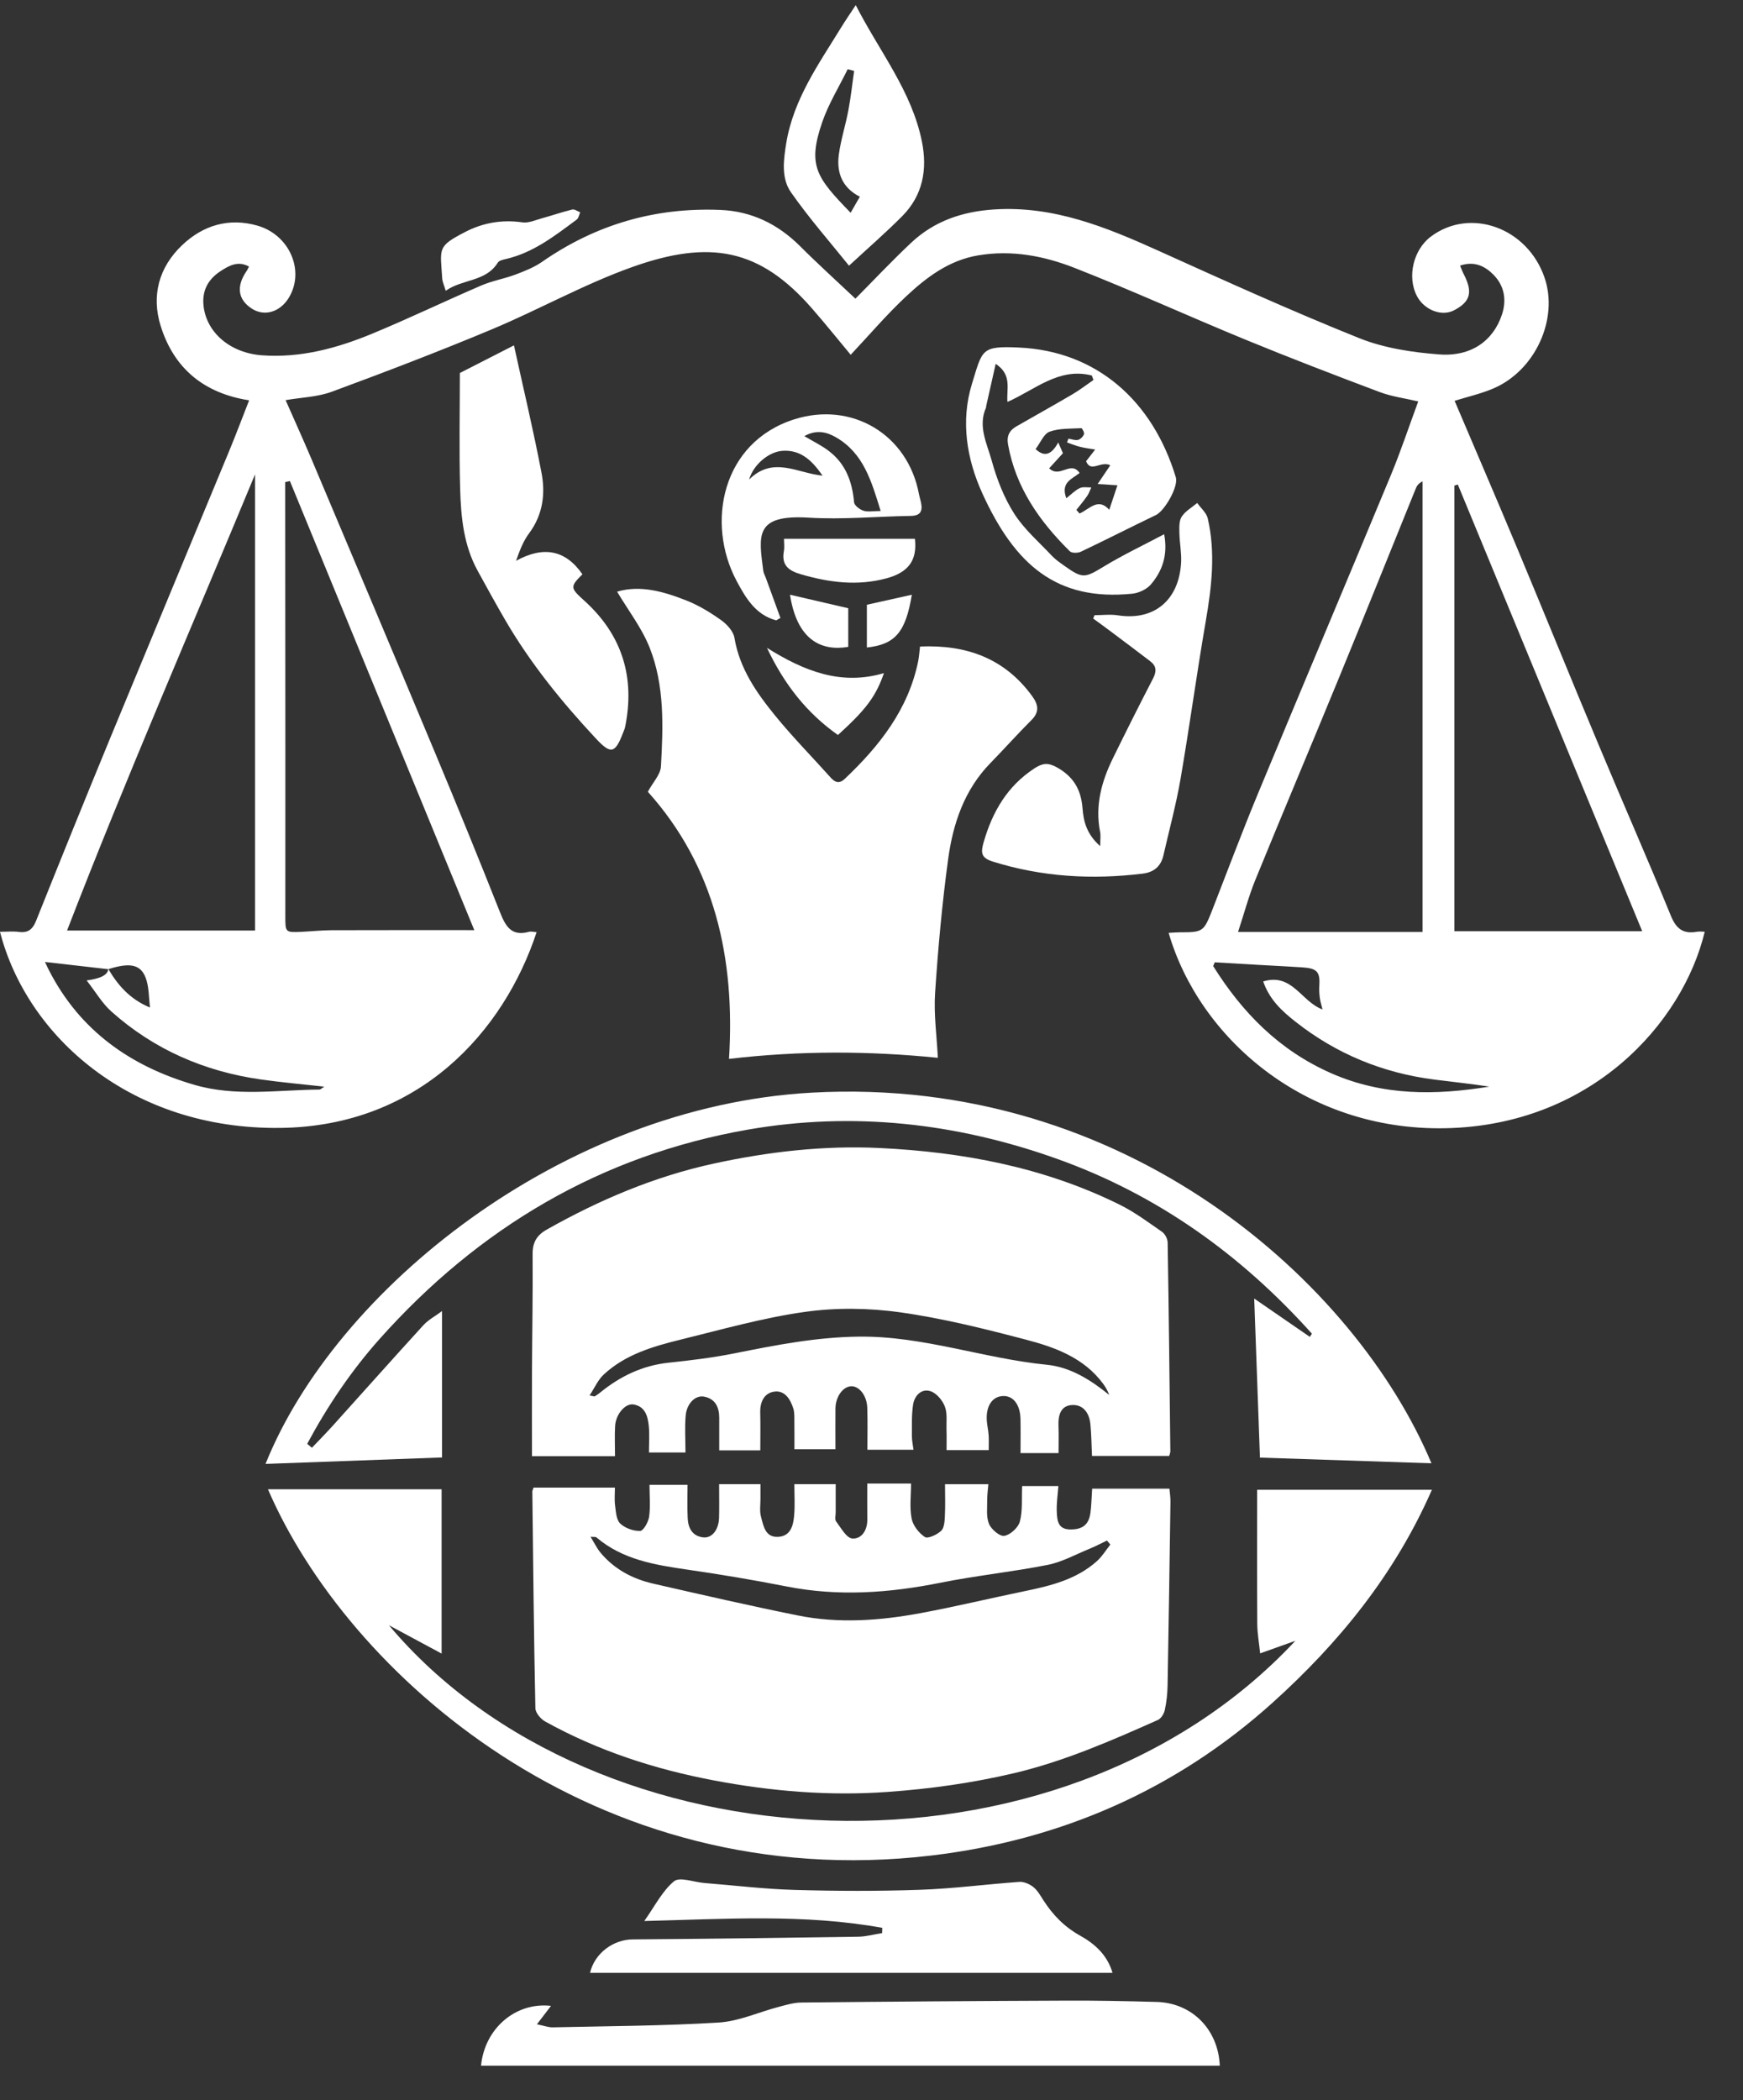
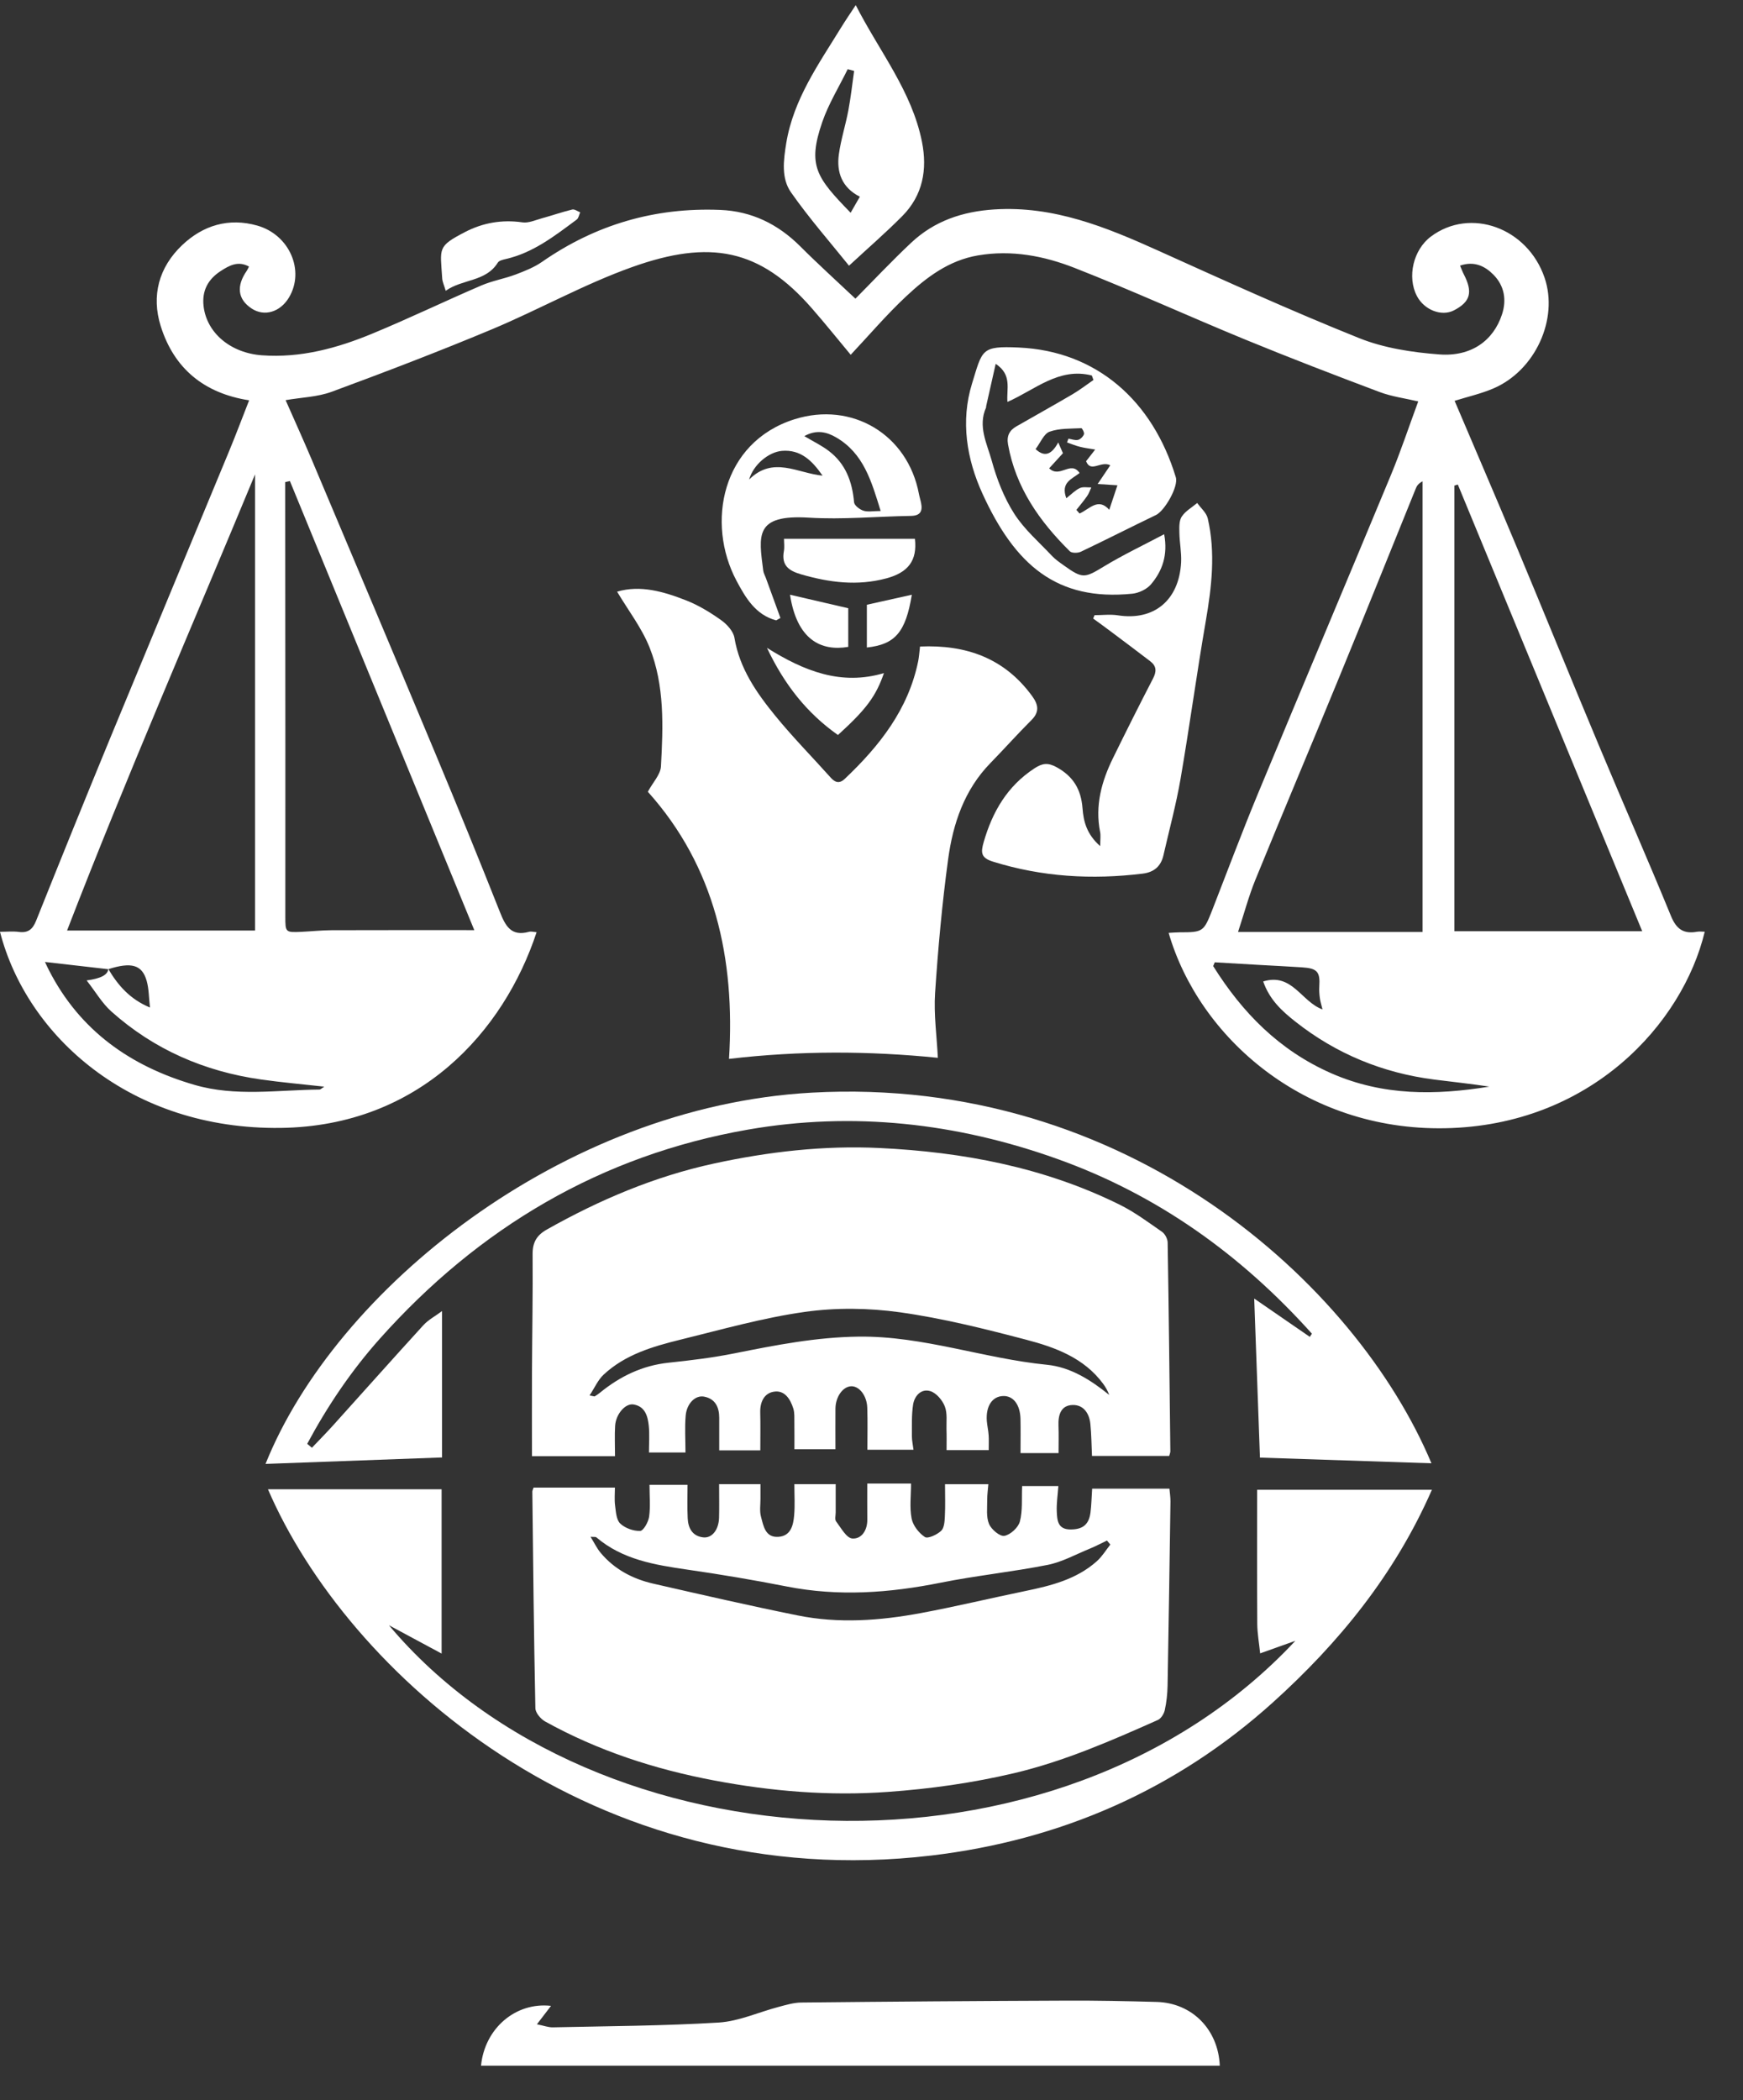
<svg xmlns="http://www.w3.org/2000/svg" width="44" height="53" viewBox="0 0 44 53" fill="none">
  <rect x="0" y="0" width="44" height="53" fill="#333333" stroke="none" />
  <path d="M35.802 10.13C35.471 10.052 35.135 10.009 34.827 9.893C33.688 9.465 32.552 9.028 31.427 8.566C29.988 7.974 28.573 7.327 27.125 6.76C26.354 6.458 25.538 6.301 24.689 6.445C23.952 6.57 23.39 6.997 22.873 7.48C22.383 7.938 21.944 8.454 21.475 8.953C21.163 8.579 20.839 8.174 20.497 7.783C19.181 6.274 17.922 6.039 15.959 6.739C14.744 7.172 13.605 7.814 12.411 8.313C11.079 8.87 9.729 9.386 8.375 9.886C8.015 10.019 7.61 10.028 7.21 10.098C7.431 10.6 7.658 11.1 7.872 11.605C8.916 14.079 9.961 16.551 10.996 19.028C11.548 20.35 12.09 21.678 12.618 23.01C12.758 23.364 12.901 23.638 13.351 23.515C13.41 23.498 13.478 23.52 13.546 23.524C12.717 26.036 10.58 28.417 7.088 28.463C3.287 28.513 0.674 26.137 0 23.514C0.165 23.514 0.324 23.497 0.477 23.517C0.713 23.548 0.826 23.448 0.912 23.234C1.53 21.69 2.154 20.149 2.788 18.611C3.783 16.2 4.787 13.793 5.784 11.384C5.958 10.964 6.117 10.539 6.289 10.102C5.153 9.926 4.393 9.301 4.057 8.229C3.816 7.461 4.011 6.745 4.596 6.188C5.124 5.686 5.773 5.488 6.496 5.693C7.308 5.925 7.698 6.827 7.297 7.504C7.075 7.877 6.674 7.997 6.353 7.786C6.001 7.555 5.959 7.221 6.231 6.831C6.249 6.804 6.261 6.774 6.286 6.727C6.011 6.576 5.791 6.697 5.571 6.84C5.247 7.05 5.095 7.341 5.139 7.725C5.217 8.402 5.821 8.908 6.611 8.966C7.592 9.038 8.514 8.786 9.404 8.417C10.327 8.035 11.23 7.6 12.148 7.205C12.425 7.086 12.731 7.034 13.015 6.928C13.246 6.84 13.484 6.747 13.686 6.606C15.038 5.667 16.533 5.231 18.175 5.297C18.972 5.328 19.638 5.654 20.203 6.218C20.648 6.663 21.116 7.086 21.594 7.537C22.03 7.098 22.5 6.597 23 6.127C23.586 5.576 24.297 5.336 25.103 5.285C26.596 5.191 27.914 5.728 29.231 6.322C30.914 7.082 32.596 7.845 34.309 8.532C34.94 8.785 35.652 8.893 36.336 8.944C37.143 9.004 37.698 8.594 37.915 7.938C38.038 7.567 37.975 7.212 37.703 6.935C37.488 6.715 37.215 6.58 36.857 6.703C36.893 6.786 36.917 6.854 36.95 6.918C37.186 7.373 37.121 7.615 36.703 7.832C36.391 7.993 35.953 7.824 35.768 7.47C35.516 6.988 35.677 6.302 36.121 5.97C37.115 5.225 38.558 5.745 38.99 7.005C39.348 8.049 38.758 9.349 37.7 9.802C37.386 9.937 37.045 10.013 36.72 10.115C37.239 11.335 37.768 12.561 38.283 13.793C38.983 15.467 39.665 17.149 40.367 18.823C40.966 20.256 41.593 21.678 42.182 23.116C42.318 23.447 42.499 23.573 42.837 23.513C42.899 23.502 42.965 23.512 43.034 23.512C42.477 25.828 40.155 28.404 36.477 28.471C32.928 28.536 30.267 26.179 29.501 23.541C29.598 23.536 29.689 23.527 29.78 23.527C30.369 23.527 30.387 23.513 30.604 22.959C30.983 21.988 31.348 21.011 31.747 20.048C32.862 17.358 33.996 14.676 35.112 11.987C35.361 11.387 35.565 10.77 35.802 10.129V10.13ZM2.734 24.458C2.223 24.4 1.711 24.341 1.135 24.275C1.195 24.401 1.211 24.438 1.23 24.473C2.011 26.006 3.295 26.908 4.91 27.377C5.947 27.679 7.009 27.505 8.062 27.495C8.095 27.495 8.128 27.457 8.186 27.422C7.628 27.36 7.104 27.314 6.584 27.24C5.16 27.037 3.887 26.486 2.81 25.524C2.578 25.317 2.415 25.032 2.187 24.741C2.543 24.695 2.725 24.599 2.733 24.451C2.978 24.866 3.282 25.216 3.786 25.425C3.757 25.172 3.76 24.953 3.702 24.75C3.586 24.344 3.317 24.272 2.734 24.457V24.458ZM7.318 12.139C7.279 12.148 7.239 12.157 7.2 12.166C7.2 12.271 7.2 12.375 7.2 12.48C7.201 14.609 7.203 16.738 7.204 18.866C7.204 20.285 7.204 21.704 7.203 23.123C7.203 23.532 7.202 23.533 7.621 23.514C7.872 23.502 8.122 23.475 8.373 23.474C9.549 23.47 10.725 23.472 11.973 23.472C10.424 19.701 8.871 15.92 7.318 12.139ZM35.911 23.519V12.146C35.801 12.203 35.765 12.265 35.738 12.332C35.09 13.93 34.448 15.531 33.792 17.126C33.096 18.821 32.382 20.508 31.69 22.203C31.522 22.615 31.408 23.048 31.253 23.518H35.911V23.519ZM6.438 23.482V11.971C4.85 15.806 3.192 19.598 1.693 23.482H6.438ZM36.801 12.227C36.772 12.237 36.744 12.245 36.715 12.254V23.5H41.456C39.896 19.722 38.348 15.975 36.801 12.227ZM30.665 24.284C30.652 24.316 30.639 24.347 30.625 24.379C31.363 25.557 32.293 26.506 33.606 27.084C34.915 27.659 36.242 27.64 37.597 27.421C37.135 27.351 36.671 27.301 36.208 27.243C34.905 27.077 33.728 26.593 32.698 25.779C32.373 25.522 32.05 25.235 31.888 24.767C32.621 24.543 32.849 25.279 33.385 25.473C33.358 25.359 33.33 25.274 33.318 25.186C33.305 25.09 33.298 24.992 33.304 24.896C33.328 24.524 33.255 24.436 32.87 24.411C32.511 24.387 32.152 24.371 31.793 24.35C31.416 24.328 31.041 24.307 30.665 24.284H30.665Z" fill="white" />
  <path d="M27.568 37.567H29.521C29.529 37.665 29.548 37.779 29.547 37.893C29.525 39.443 29.502 40.993 29.474 42.542C29.47 42.748 29.447 42.957 29.403 43.158C29.382 43.25 29.309 43.368 29.228 43.404C28.048 43.929 26.865 44.447 25.599 44.746C24.549 44.993 23.491 45.142 22.411 45.219C20.928 45.326 19.469 45.203 18.022 44.929C16.53 44.647 15.094 44.181 13.76 43.441C13.648 43.378 13.518 43.223 13.515 43.108C13.477 41.286 13.459 39.463 13.438 37.64C13.438 37.62 13.449 37.6 13.469 37.54H15.523C15.523 37.677 15.507 37.837 15.527 37.992C15.548 38.15 15.558 38.352 15.657 38.447C15.779 38.563 15.991 38.639 16.16 38.633C16.243 38.63 16.367 38.409 16.386 38.275C16.422 38.019 16.396 37.755 16.396 37.469H17.356C17.356 37.752 17.346 38.033 17.36 38.313C17.371 38.562 17.478 38.765 17.753 38.796C17.976 38.82 18.144 38.602 18.152 38.297C18.159 38.026 18.153 37.755 18.153 37.453H19.197C19.197 37.563 19.196 37.69 19.197 37.816C19.198 37.969 19.171 38.13 19.21 38.273C19.272 38.505 19.317 38.806 19.651 38.782C19.966 38.76 20.027 38.487 20.048 38.233C20.069 37.985 20.053 37.734 20.053 37.453H21.096C21.096 37.691 21.096 37.929 21.096 38.167C21.096 38.244 21.069 38.343 21.106 38.392C21.229 38.554 21.367 38.813 21.515 38.824C21.749 38.842 21.897 38.617 21.894 38.348C21.891 38.054 21.893 37.759 21.893 37.438H22.998C22.998 37.742 22.958 38.041 23.013 38.322C23.047 38.497 23.196 38.687 23.348 38.787C23.424 38.836 23.653 38.728 23.757 38.632C23.836 38.56 23.846 38.393 23.852 38.267C23.866 38.006 23.856 37.745 23.856 37.454H24.95C24.94 37.582 24.92 37.717 24.921 37.852C24.923 38.056 24.892 38.28 24.967 38.457C25.025 38.596 25.24 38.777 25.354 38.757C25.506 38.731 25.705 38.548 25.745 38.397C25.818 38.122 25.788 37.82 25.802 37.501H26.717C26.702 37.721 26.668 37.934 26.677 38.145C26.687 38.36 26.698 38.595 27.021 38.596C27.328 38.597 27.488 38.478 27.528 38.168C27.552 37.986 27.554 37.802 27.57 37.567H27.568ZM14.908 38.782C15.006 38.94 15.069 39.074 15.161 39.184C15.509 39.601 15.97 39.844 16.489 39.963C17.702 40.24 18.914 40.519 20.134 40.765C21.171 40.975 22.215 40.898 23.247 40.706C24.128 40.542 25.001 40.331 25.88 40.15C26.534 40.015 27.175 39.855 27.689 39.397C27.822 39.278 27.918 39.118 28.029 38.977C28.001 38.943 27.973 38.91 27.944 38.876C27.796 38.946 27.65 39.024 27.498 39.086C27.15 39.228 26.81 39.418 26.447 39.49C25.553 39.667 24.642 39.76 23.748 39.939C22.454 40.199 21.166 40.293 19.859 40.035C19.028 39.871 18.192 39.731 17.354 39.61C16.53 39.49 15.716 39.359 15.053 38.794C15.034 38.779 14.995 38.788 14.908 38.781V38.782Z" fill="white" />
  <path d="M15.524 36.747H13.429C13.429 36.034 13.426 35.316 13.429 34.599C13.434 33.616 13.453 32.633 13.445 31.651C13.443 31.353 13.546 31.173 13.805 31.027C15.135 30.277 16.529 29.686 18.022 29.362C19.396 29.064 20.794 28.902 22.202 28.97C24.307 29.071 26.356 29.456 28.264 30.4C28.642 30.587 28.986 30.844 29.334 31.085C29.409 31.137 29.474 31.261 29.476 31.354C29.505 33.111 29.524 34.869 29.544 36.626C29.544 36.656 29.529 36.687 29.515 36.741H27.566C27.553 36.465 27.552 36.197 27.525 35.932C27.498 35.668 27.354 35.449 27.079 35.455C26.78 35.462 26.71 35.706 26.72 35.976C26.729 36.204 26.722 36.432 26.722 36.669H25.762C25.762 36.366 25.767 36.085 25.761 35.805C25.752 35.443 25.577 35.219 25.321 35.229C25.046 35.238 24.883 35.487 24.911 35.859C24.921 35.978 24.949 36.096 24.957 36.216C24.965 36.335 24.959 36.454 24.959 36.594H23.895C23.895 36.412 23.899 36.241 23.893 36.069C23.888 35.873 23.918 35.662 23.85 35.489C23.789 35.333 23.637 35.153 23.487 35.106C23.258 35.034 23.087 35.221 23.051 35.44C23.009 35.704 23.022 35.979 23.02 36.249C23.02 36.355 23.045 36.461 23.06 36.584H21.896C21.896 36.217 21.905 35.87 21.893 35.524C21.883 35.214 21.685 34.969 21.48 34.983C21.272 34.996 21.093 35.251 21.09 35.546C21.087 35.883 21.09 36.221 21.09 36.572H20.054C20.054 36.356 20.056 36.13 20.053 35.903C20.051 35.784 20.061 35.657 20.027 35.546C19.952 35.307 19.808 35.073 19.532 35.12C19.287 35.16 19.184 35.385 19.191 35.645C19.199 35.959 19.193 36.272 19.193 36.6H18.156C18.156 36.319 18.156 36.049 18.156 35.779C18.156 35.512 18.058 35.301 17.779 35.245C17.555 35.199 17.335 35.415 17.309 35.726C17.283 36.027 17.304 36.332 17.304 36.654H16.382C16.382 36.431 16.4 36.206 16.378 35.984C16.353 35.74 16.287 35.492 15.995 35.442C15.786 35.406 15.546 35.686 15.528 35.981C15.513 36.22 15.525 36.459 15.525 36.748L15.524 36.747ZM14.883 35.214C14.992 35.234 15.006 35.242 15.013 35.237C15.057 35.209 15.103 35.181 15.143 35.147C15.651 34.732 16.215 34.458 16.878 34.388C17.437 34.329 17.999 34.261 18.55 34.15C19.583 33.943 20.608 33.743 21.671 33.73C23.299 33.709 24.83 34.282 26.428 34.44C27.023 34.499 27.532 34.822 28.001 35.201C27.961 35.092 27.907 35 27.844 34.915C27.358 34.261 26.633 33.998 25.898 33.806C24.85 33.531 23.791 33.266 22.721 33.116C21.932 33.006 21.103 32.995 20.315 33.106C19.256 33.255 18.217 33.551 17.175 33.807C16.477 33.979 15.782 34.182 15.238 34.689C15.095 34.822 15.013 35.017 14.883 35.214Z" fill="white" />
  <path d="M23.226 16.315C24.39 16.265 25.357 16.608 26.055 17.566C26.205 17.771 26.251 17.959 26.041 18.168C25.686 18.522 25.352 18.897 25.002 19.256C24.341 19.933 24.056 20.787 23.934 21.686C23.782 22.806 23.68 23.934 23.605 25.062C23.57 25.599 23.648 26.144 23.675 26.694C21.933 26.519 20.197 26.511 18.403 26.721C18.562 24.192 18.049 21.867 16.354 19.98C16.482 19.742 16.674 19.546 16.685 19.34C16.74 18.328 16.78 17.301 16.398 16.34C16.201 15.845 15.861 15.406 15.578 14.931C16.16 14.757 16.75 14.927 17.321 15.151C17.632 15.273 17.926 15.452 18.199 15.646C18.348 15.751 18.512 15.928 18.54 16.095C18.669 16.87 19.098 17.483 19.572 18.064C20.012 18.604 20.503 19.101 20.968 19.621C21.082 19.749 21.189 19.783 21.326 19.654C22.201 18.824 22.93 17.904 23.179 16.683C23.2 16.577 23.207 16.468 23.225 16.315H23.226Z" fill="white" />
  <path d="M6.764 37.582H11.148V41.728C10.74 41.509 10.318 41.283 9.818 41.013C15.015 47.199 26.692 47.841 32.7 41.406C32.408 41.511 32.116 41.614 31.811 41.723C31.786 41.472 31.74 41.225 31.738 40.977C31.731 39.864 31.735 38.752 31.735 37.594H36.147C35.211 39.73 33.8 41.458 32.128 42.965C29.678 45.172 26.762 46.44 23.504 46.825C14.977 47.832 8.75 42.195 6.764 37.581L6.764 37.582Z" fill="white" />
  <path d="M31.806 36.784C31.759 35.469 31.712 34.175 31.661 32.769C32.174 33.122 32.619 33.429 33.065 33.736C33.083 33.709 33.1 33.682 33.118 33.656C31.336 31.67 29.23 30.154 26.691 29.246C24.147 28.337 21.534 28.044 18.881 28.506C15.169 29.154 12.086 30.983 9.585 33.786C8.867 34.591 8.264 35.486 7.755 36.435C7.794 36.468 7.834 36.501 7.874 36.534C8.053 36.346 8.236 36.161 8.41 35.968C9.17 35.126 9.923 34.278 10.688 33.441C10.813 33.305 10.987 33.213 11.159 33.085V36.779C9.653 36.834 8.19 36.888 6.703 36.942C8.46 32.558 14.18 27.922 20.492 27.573C28.447 27.133 34.237 32.4 36.135 36.926C34.7 36.878 33.264 36.831 31.808 36.783L31.806 36.784Z" fill="white" />
  <path d="M12.143 52.128C12.235 51.185 13.018 50.517 13.91 50.618C13.798 50.764 13.695 50.9 13.554 51.083C13.73 51.118 13.843 51.163 13.956 51.16C15.352 51.129 16.751 51.124 18.144 51.039C18.654 51.007 19.151 50.777 19.656 50.644C19.843 50.595 20.035 50.536 20.225 50.534C22.453 50.511 24.682 50.494 26.91 50.486C27.672 50.482 28.436 50.498 29.198 50.519C30.094 50.543 30.754 51.216 30.792 52.128H12.143Z" fill="white" />
-   <path d="M22.271 48.649C20.312 48.293 18.332 48.426 16.264 48.477C16.53 48.103 16.717 47.721 17.015 47.474C17.158 47.356 17.514 47.496 17.773 47.517C18.532 47.578 19.291 47.67 20.052 47.692C21.109 47.722 22.17 47.726 23.228 47.689C24.064 47.66 24.896 47.549 25.73 47.49C25.846 47.482 25.987 47.542 26.081 47.616C26.188 47.7 26.262 47.831 26.338 47.951C26.577 48.323 26.868 48.624 27.265 48.845C27.63 49.048 27.951 49.329 28.084 49.784C23.661 49.784 19.277 49.784 14.895 49.784C15.009 49.292 15.48 48.944 15.973 48.941C17.871 48.927 19.768 48.902 21.666 48.873C21.868 48.87 22.068 48.813 22.268 48.782C22.27 48.737 22.271 48.693 22.272 48.649H22.271Z" fill="white" />
  <path d="M27.774 21.35C27.774 21.173 27.789 21.081 27.771 20.995C27.639 20.332 27.807 19.72 28.095 19.133C28.426 18.458 28.763 17.786 29.109 17.118C29.199 16.943 29.195 16.808 29.038 16.688C28.711 16.438 28.382 16.191 28.052 15.944C27.901 15.83 27.749 15.72 27.596 15.609C27.608 15.581 27.619 15.552 27.631 15.524C27.828 15.524 28.028 15.498 28.221 15.528C29.13 15.67 29.766 15.149 29.816 14.188C29.828 13.941 29.776 13.691 29.772 13.442C29.769 13.305 29.763 13.14 29.832 13.036C29.925 12.896 30.088 12.805 30.222 12.693C30.313 12.821 30.454 12.938 30.488 13.081C30.688 13.945 30.588 14.806 30.439 15.67C30.21 16.995 30.03 18.327 29.802 19.652C29.69 20.302 29.516 20.942 29.369 21.586C29.305 21.863 29.13 22.011 28.847 22.046C27.566 22.203 26.306 22.13 25.065 21.743C24.76 21.648 24.756 21.515 24.832 21.25C25.054 20.481 25.43 19.835 26.117 19.387C26.314 19.259 26.454 19.24 26.674 19.361C27.096 19.594 27.29 19.921 27.327 20.397C27.351 20.718 27.428 21.051 27.773 21.351L27.774 21.35Z" fill="white" />
-   <path d="M11.61 9.412C12.145 9.139 12.576 8.918 12.974 8.715C13.206 9.776 13.463 10.85 13.67 11.932C13.772 12.465 13.703 12.992 13.357 13.457C13.213 13.649 13.123 13.88 13.027 14.152C13.714 13.775 14.268 13.869 14.703 14.492C14.385 14.809 14.393 14.836 14.753 15.161C15.707 16.024 16.036 17.093 15.78 18.347C15.769 18.4 15.744 18.449 15.725 18.5C15.525 19.024 15.414 19.035 15.04 18.634C14.182 17.714 13.393 16.743 12.758 15.654C12.517 15.24 12.286 14.82 12.056 14.4C11.704 13.758 11.636 13.048 11.616 12.341C11.588 11.349 11.609 10.355 11.609 9.414L11.61 9.412Z" fill="white" />
  <path d="M27.563 9.476C26.728 9.262 26.122 9.842 25.432 10.142C25.402 9.826 25.559 9.459 25.135 9.182C25.05 9.562 24.972 9.907 24.894 10.251C24.892 10.262 24.896 10.274 24.892 10.284C24.68 10.757 24.916 11.196 25.035 11.625C25.162 12.088 25.344 12.556 25.601 12.96C25.854 13.357 26.227 13.678 26.554 14.026C26.642 14.12 26.753 14.195 26.859 14.271C27.334 14.611 27.382 14.589 27.875 14.29C28.354 14 28.863 13.759 29.388 13.481C29.486 14.006 29.342 14.409 29.053 14.748C28.948 14.871 28.749 14.965 28.584 14.982C26.673 15.175 25.622 14.253 24.801 12.457C24.403 11.587 24.245 10.627 24.537 9.682C24.803 8.821 24.762 8.727 25.719 8.77C27.679 8.858 29.096 10.109 29.682 12.044C29.754 12.279 29.399 12.892 29.182 12.996C28.548 13.3 27.921 13.621 27.285 13.923C27.209 13.959 27.057 13.961 27.007 13.912C26.243 13.157 25.641 12.306 25.447 11.217C25.408 11 25.482 10.86 25.659 10.759C26.13 10.489 26.605 10.225 27.073 9.95C27.257 9.842 27.427 9.71 27.603 9.589C27.589 9.551 27.576 9.513 27.562 9.476H27.563ZM26.919 12.572C27.049 12.471 27.142 12.371 27.258 12.317C27.34 12.279 27.451 12.303 27.549 12.3C27.514 12.373 27.489 12.453 27.443 12.518C27.359 12.639 27.264 12.751 27.172 12.867C27.199 12.898 27.226 12.928 27.252 12.959C27.5 12.85 27.722 12.546 28.002 12.865C28.079 12.633 28.139 12.454 28.208 12.246C28.03 12.235 27.884 12.226 27.709 12.214C27.825 12.042 27.923 11.896 28.028 11.741C27.788 11.62 27.536 11.941 27.417 11.639C27.502 11.53 27.575 11.437 27.647 11.344C27.52 11.322 27.392 11.308 27.266 11.276C27.154 11.249 27.046 11.203 26.936 11.165C26.948 11.133 26.959 11.102 26.971 11.07C27.052 11.082 27.139 11.118 27.213 11.101C27.273 11.087 27.34 11.019 27.363 10.959C27.378 10.919 27.318 10.803 27.296 10.805C27.027 10.82 26.742 10.805 26.495 10.894C26.35 10.947 26.266 11.17 26.142 11.333C26.371 11.545 26.547 11.472 26.714 11.165C26.777 11.309 26.816 11.397 26.833 11.437C26.693 11.59 26.585 11.708 26.485 11.818C26.755 12.08 27.03 11.611 27.253 11.936C27.062 12.091 26.768 12.171 26.918 12.573L26.919 12.572Z" fill="white" />
  <path d="M21.602 0.129C22.198 1.297 23.018 2.297 23.274 3.579C23.414 4.284 23.294 4.932 22.776 5.454C22.363 5.87 21.92 6.254 21.432 6.705C20.968 6.126 20.431 5.516 19.967 4.853C19.72 4.5 19.777 4.049 19.847 3.617C20.029 2.505 20.667 1.616 21.235 0.691C21.342 0.517 21.457 0.349 21.603 0.128L21.602 0.129ZM21.562 1.79C21.508 1.775 21.454 1.761 21.399 1.746C21.182 2.19 20.916 2.618 20.756 3.083C20.378 4.181 20.61 4.481 21.473 5.369C21.549 5.237 21.623 5.109 21.706 4.964C21.252 4.734 21.114 4.347 21.176 3.895C21.228 3.52 21.346 3.157 21.416 2.784C21.478 2.455 21.514 2.122 21.561 1.791L21.562 1.79Z" fill="white" />
  <path d="M19.594 15.655C19.07 15.517 18.818 15.079 18.591 14.653C17.821 13.204 18.214 11.161 20.056 10.58C21.509 10.123 22.914 10.964 23.197 12.463C23.211 12.538 23.235 12.61 23.25 12.684C23.294 12.894 23.24 13.015 22.993 13.019C22.134 13.032 21.272 13.116 20.417 13.063C19.041 12.979 19.154 13.514 19.267 14.4C19.275 14.463 19.311 14.523 19.333 14.584C19.455 14.921 19.578 15.258 19.701 15.595L19.594 15.654V15.655ZM20.305 11.006C20.537 11.144 20.74 11.242 20.917 11.376C21.346 11.699 21.514 12.153 21.56 12.675C21.567 12.755 21.7 12.856 21.794 12.887C21.909 12.924 22.044 12.895 22.231 12.895C21.998 12.138 21.8 11.442 21.109 11.039C20.867 10.898 20.61 10.836 20.305 11.005L20.305 11.006ZM20.764 12.003C20.509 11.633 20.215 11.337 19.738 11.378C19.399 11.408 19.016 11.729 18.911 12.101C19.517 11.498 20.137 11.944 20.764 12.003H20.764Z" fill="white" />
  <path d="M19.792 13.597H23.096C23.159 14.149 22.923 14.448 22.375 14.595C21.641 14.792 20.937 14.7 20.224 14.494C19.906 14.402 19.724 14.266 19.788 13.908C19.807 13.805 19.791 13.694 19.791 13.597H19.792Z" fill="white" />
  <path d="M11.251 7.337C11.209 7.193 11.168 7.111 11.163 7.026C11.115 6.255 11.034 6.223 11.736 5.857C12.187 5.622 12.671 5.537 13.187 5.611C13.341 5.634 13.514 5.555 13.675 5.51C13.933 5.439 14.186 5.351 14.447 5.287C14.504 5.274 14.58 5.333 14.646 5.358C14.618 5.421 14.606 5.506 14.557 5.542C14.005 5.951 13.462 6.377 12.771 6.536C12.698 6.553 12.598 6.575 12.566 6.628C12.263 7.115 11.679 7.036 11.251 7.338L11.251 7.337Z" fill="white" />
  <path d="M21.154 18.549C20.362 17.99 19.799 17.271 19.361 16.349C20.31 16.942 21.238 17.305 22.314 16.986C22.112 17.57 21.867 17.9 21.153 18.548L21.154 18.549Z" fill="white" />
  <path d="M19.943 15.008C20.451 15.126 20.932 15.237 21.413 15.349V16.324C20.719 16.442 20.116 16.137 19.943 15.008Z" fill="white" />
  <path d="M21.883 16.34V15.261C22.287 15.171 22.651 15.089 23.018 15.008C22.863 15.955 22.596 16.263 21.883 16.34Z" fill="white" />
</svg>